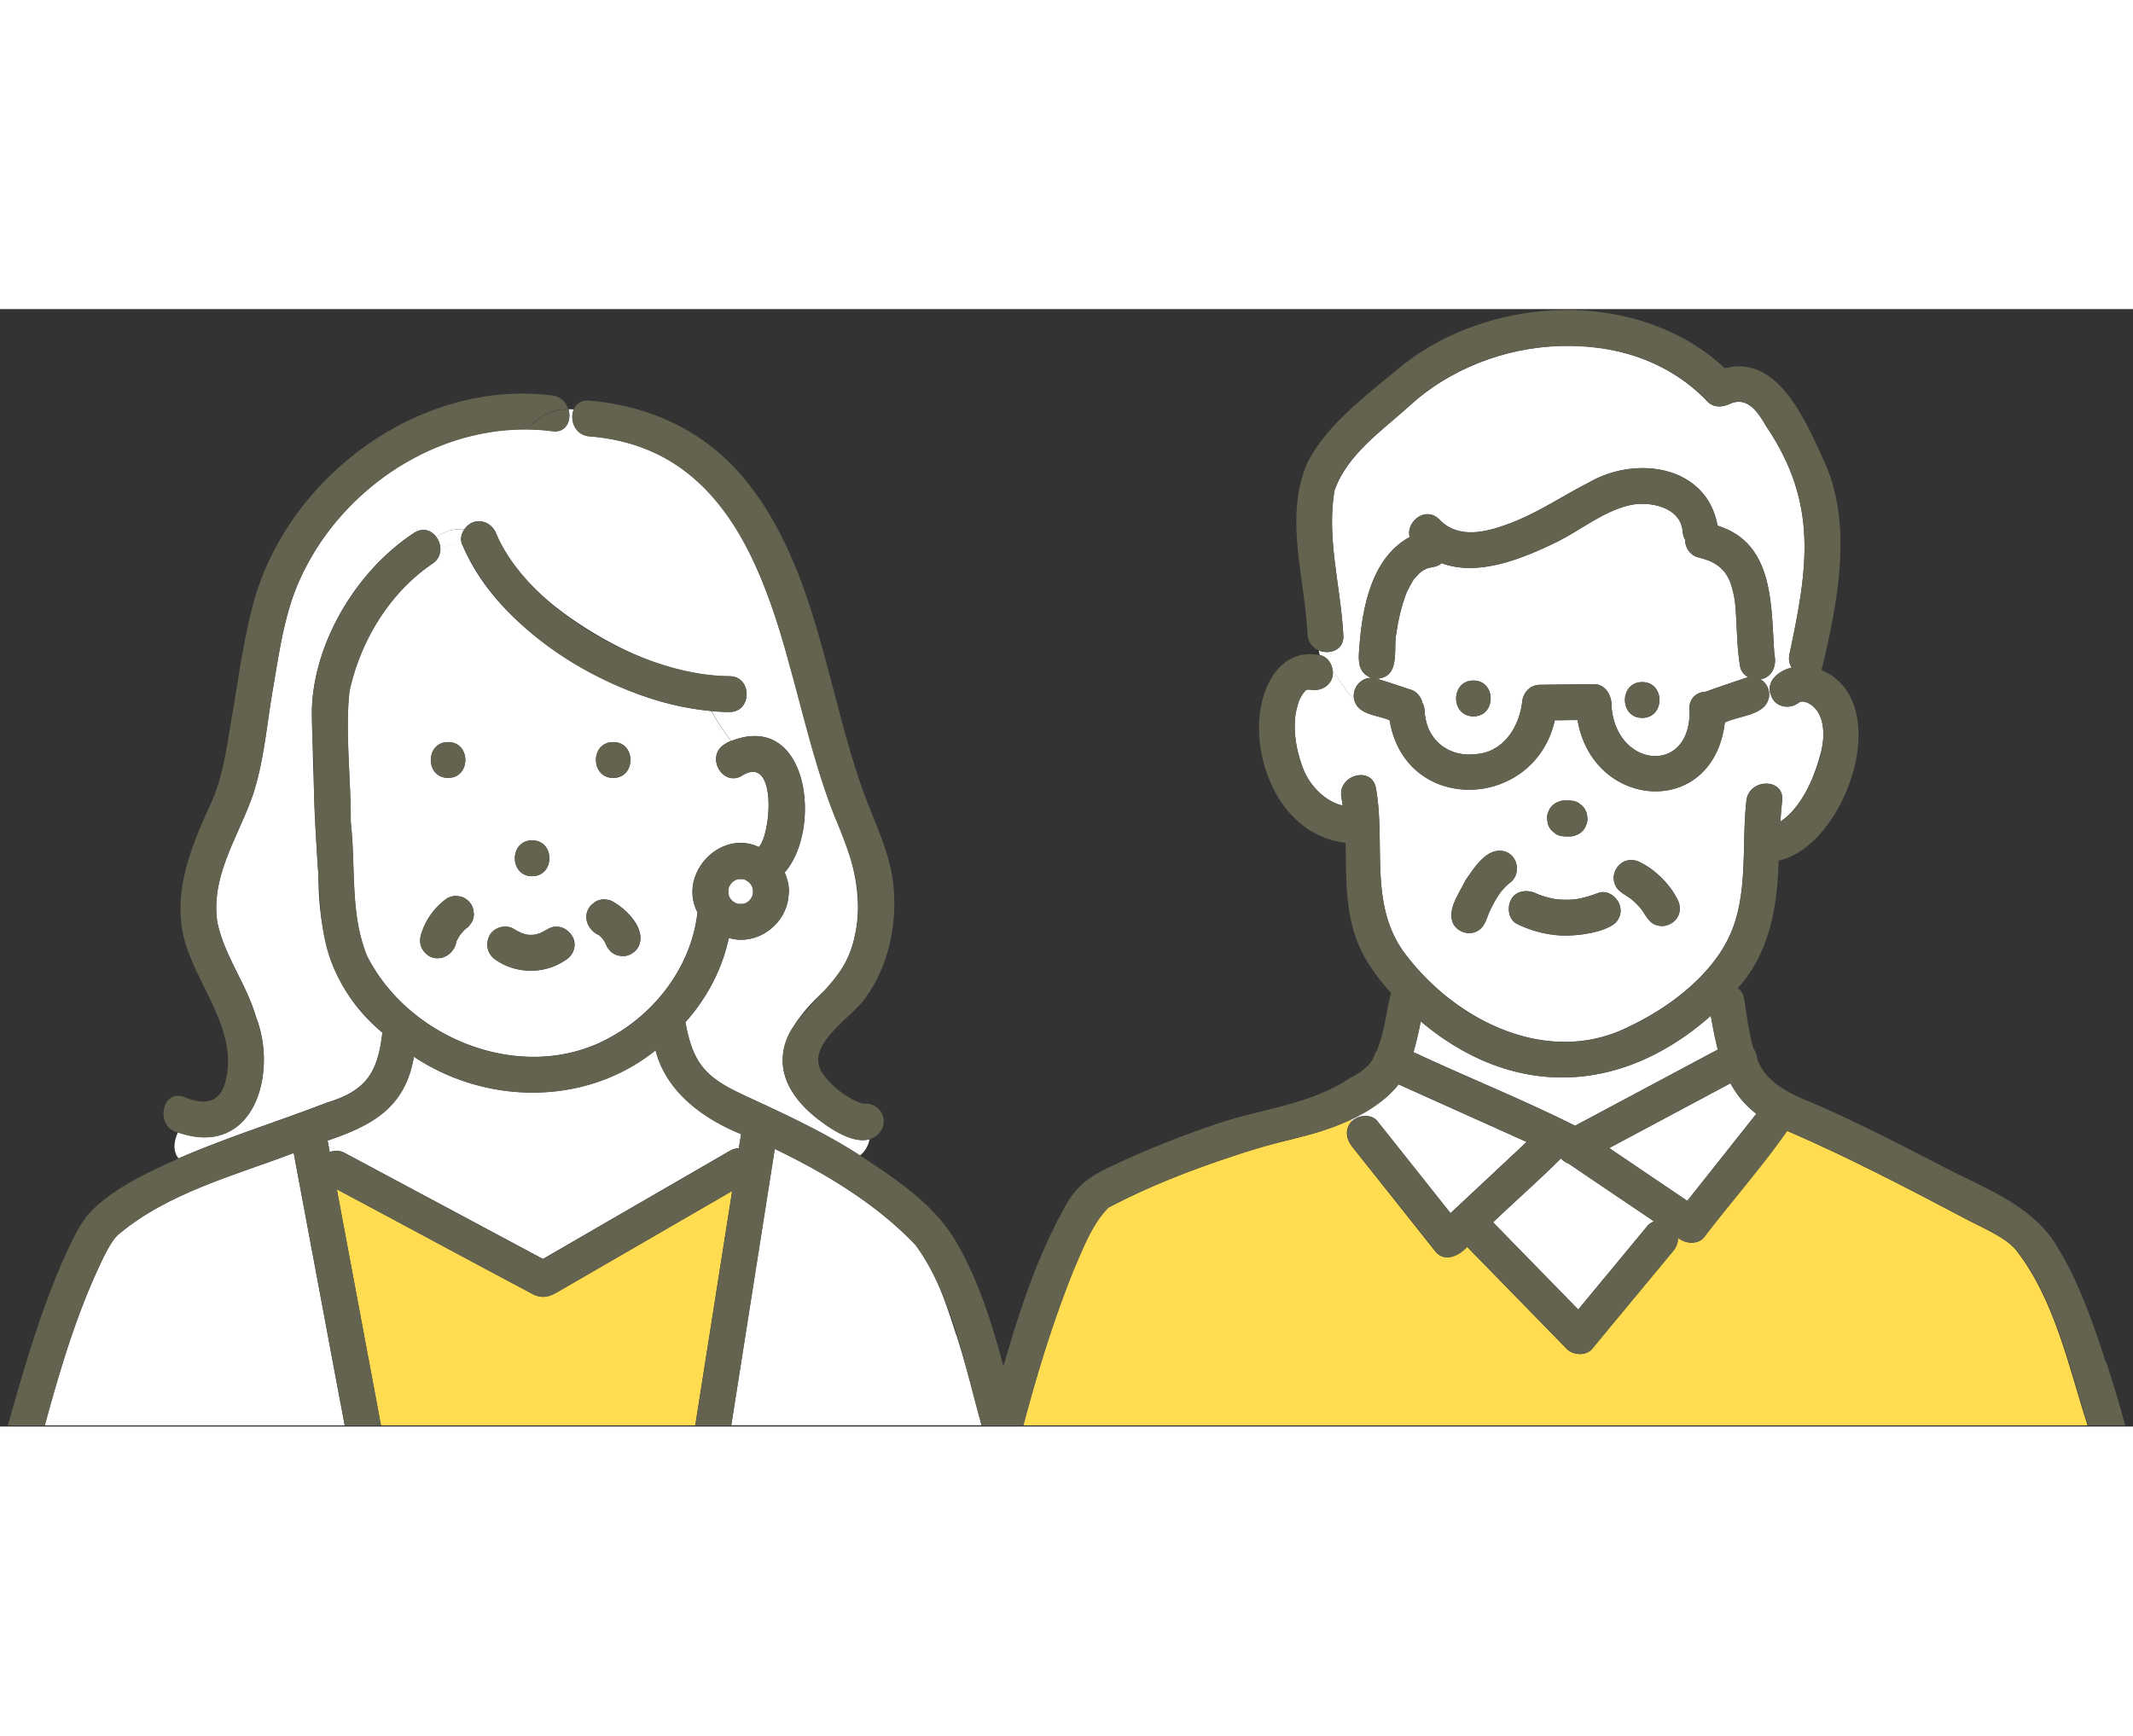
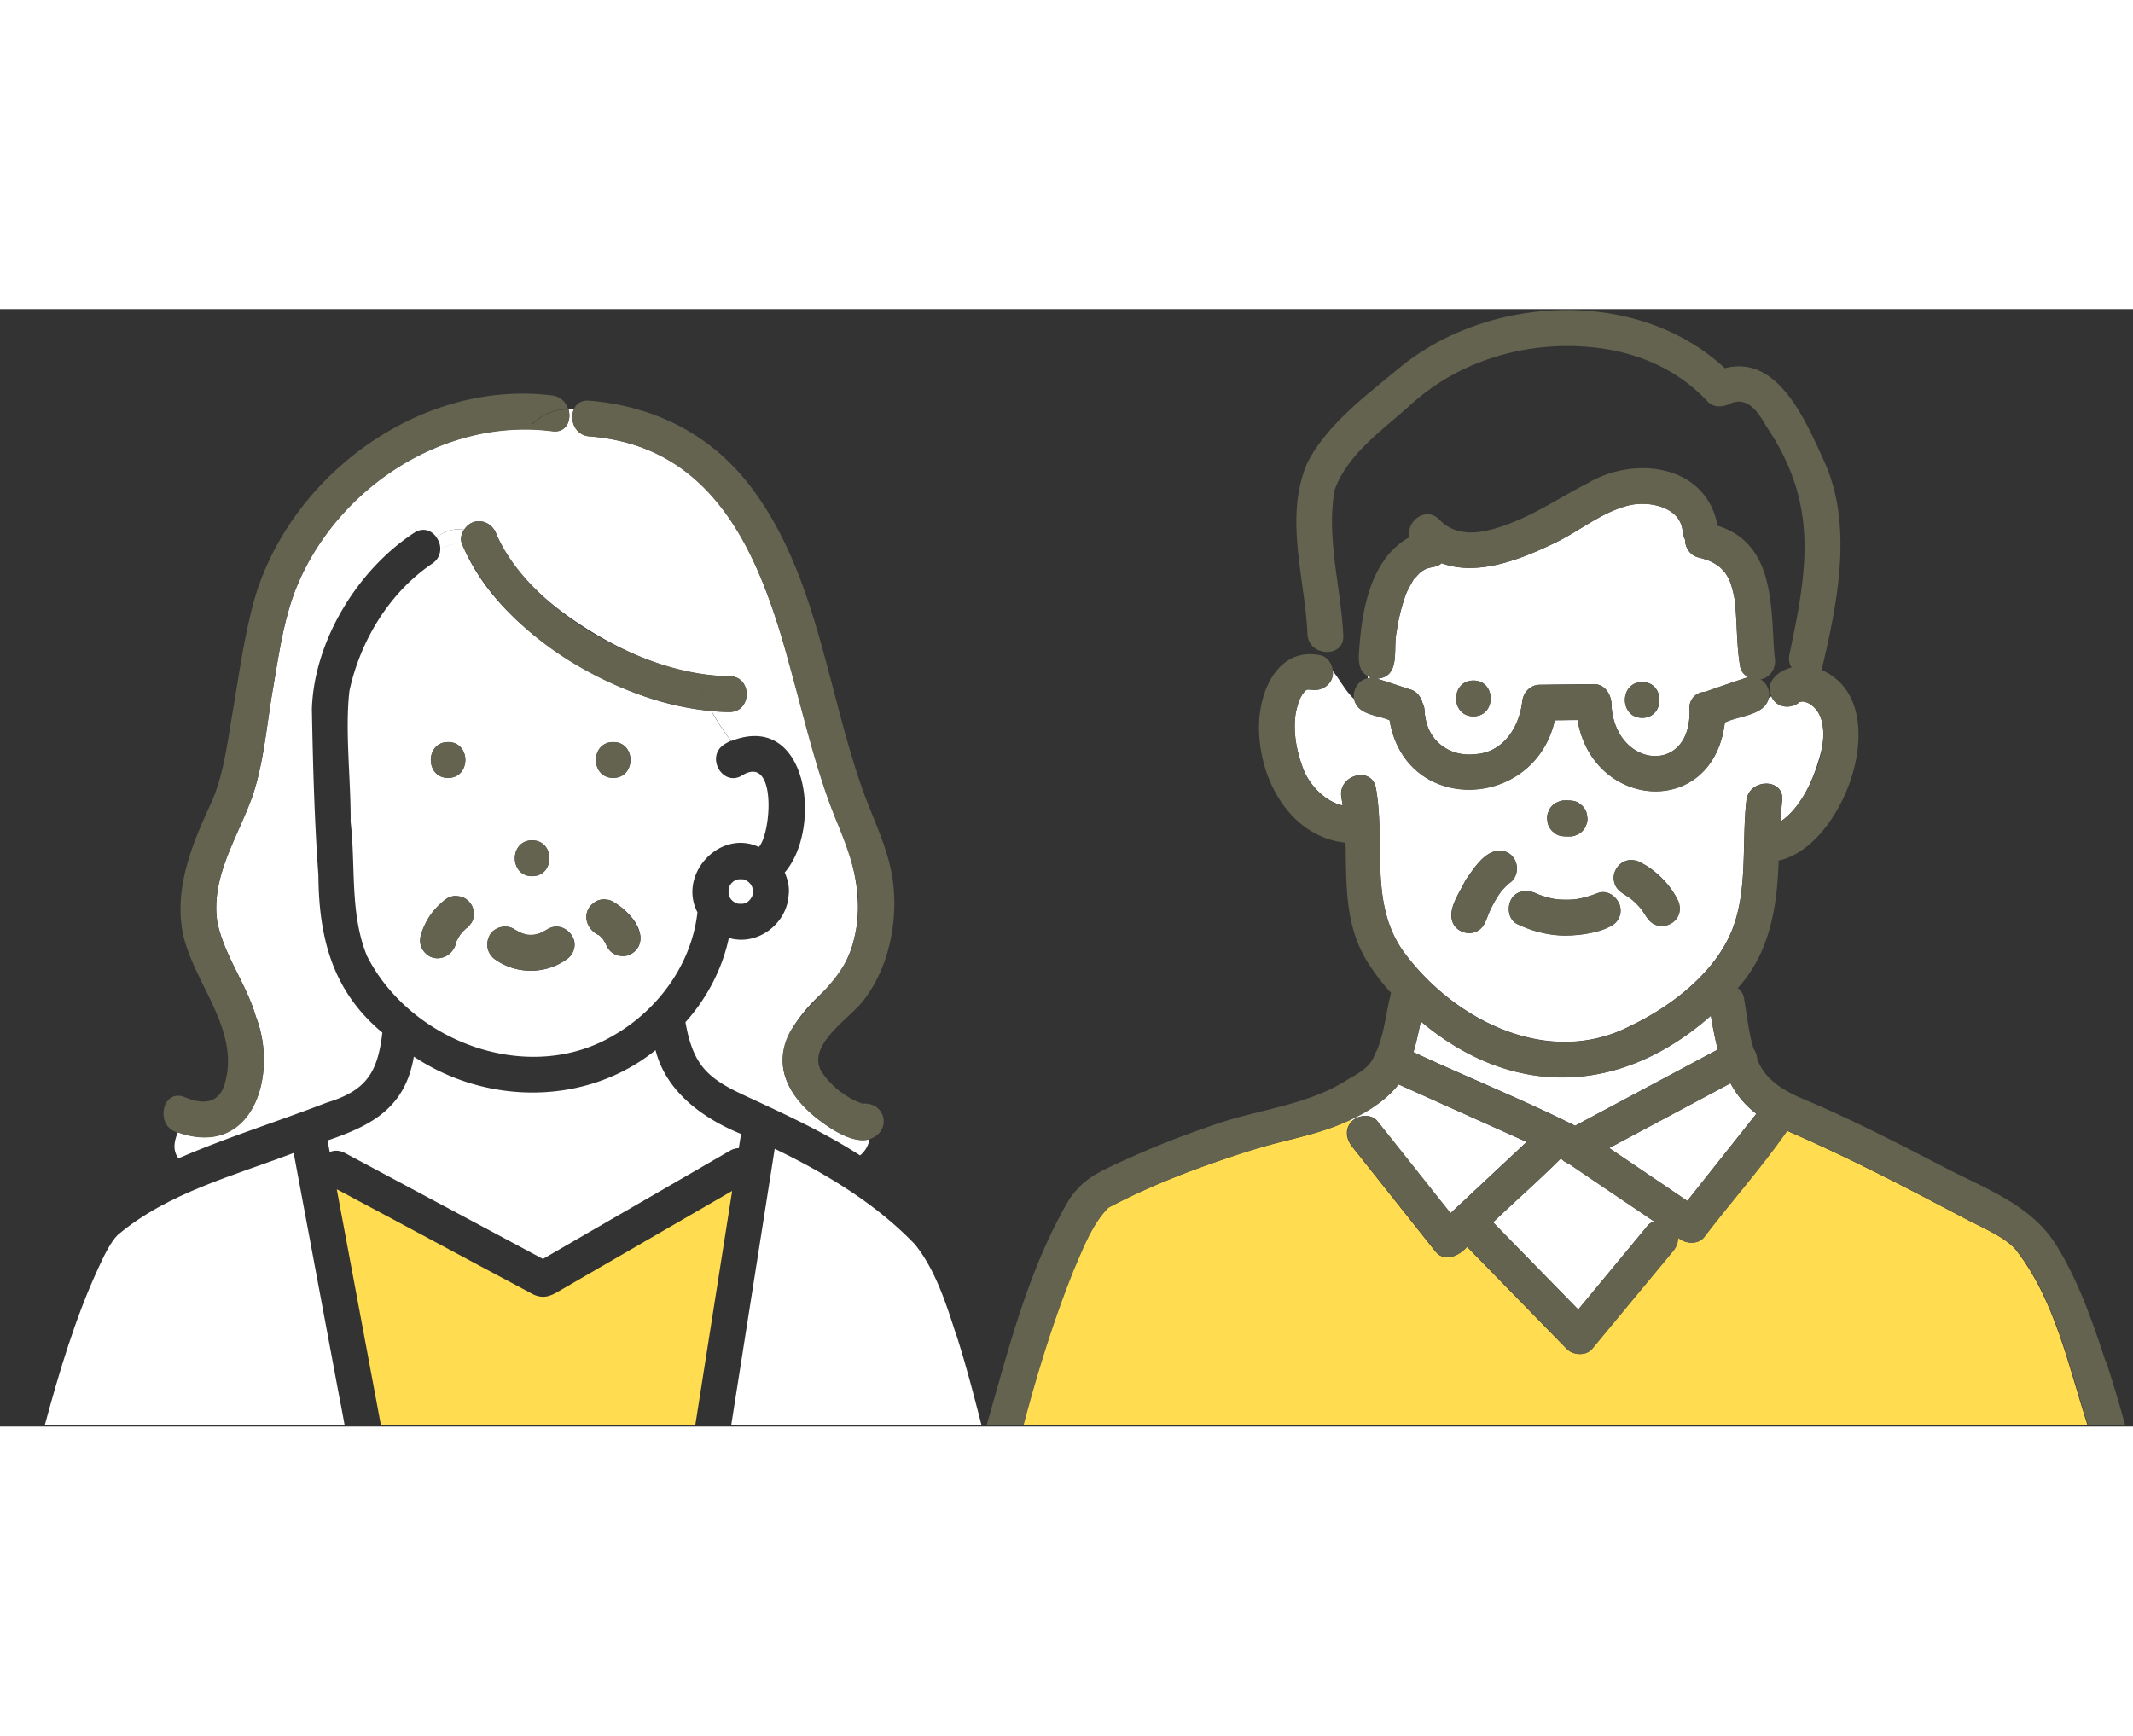
<svg xmlns="http://www.w3.org/2000/svg" width="188" height="153" viewBox="0 0 292 153">
  <rect x="0" y="0" width="292" height="153" fill="#333333" stroke="none" />
  <path d="M89.738 101.469c-9.5 7.636-23.12 7.52-33.082.879-1.183 6.949-5.66 9.402-11.812 11.48.101.535.191 1.055.297 1.59.605-.254 1.316-.266 2.058.121 9.043 4.84 18.086 9.668 27.125 14.512 8.54-4.95 17.074-9.88 25.614-14.824a2.56 2.56 0 0 1 1.199-.344c.105-.653.21-1.293.312-1.945-5.277-2.137-10.285-5.825-11.71-11.481ZM118.313 108.883h-.028c.219.222.028-.207.028 0M130.898 140.45c-1.347-4.192-2.832-8.9-5.632-12.376-5.352-5.601-12.274-9.758-19.211-13.101l-5.957 37.847h34.27c-1.067-4.144-2.138-8.3-3.454-12.386Zm0 0" style="stroke:none;fill-rule:nonzero;fill:#fff;fill-opacity:1" />
  <path d="M111.293 110.34c-7.102-6.153-4.121-11.899 1.852-17.278 6.195-6.386 4.816-15.73 1.335-23.113-7.796-18.82-7.77-50.312-33.78-52.539-2.016-.18-2.727-2.273-2.134-3.668-.254-.015-.504-.031-.742-.031.43 1.484-.281 3.238-2.195 2.984C60.75 14.765 46 24.555 40.5 38.293c-1.719 4.398-2.355 9.18-3.156 13.816-.817 4.707-1.215 9.805-2.711 14.348-1.942 5.645-5.766 11.055-4.906 17.32.902 4.664 3.984 8.528 5.304 13.09 3.098 7.856-.37 19.457-10.672 15.832-.668 1.547-.609 2.676.075 3.582 6.625-2.883 13.578-5.035 20.304-7.636 5.383-1.633 6.969-4.086 7.606-9.582-6.848-5.688-8.7-13.028-8.758-21.583-.55-7.546-.742-15.136-.89-22.683.28-9.344 6.253-19.117 14.007-24.168 1.23-.8 2.399-.313 3.05.61 1.056-.774 2.255-1.262 3.798-1.04 1.156-1.855 3.765-1.308 4.414.637 2.418 5.824 7.96 10.281 13.195 13.445 5.586 3.371 12.078 5.957 18.692 5.985 3.156 0 3.14 4.918 0 4.902-.817 0-1.633-.059-2.434-.117a31 31 0 0 0 2.684 4.086c10.554-4.16 12.539 11.984 7.324 18.004.398.933.695 2.046.531 3.117-.25 3.965-4.328 6.996-8.18 5.84-.89 4.218-3.011 8.285-5.945 11.539.398 2.156.965 4.367 2.34 6.105 1.469 1.86 3.691 2.957 5.781 3.938 5.426 2.523 10.746 4.945 15.785 8.199a3.6 3.6 0 0 0 1.293-2.227c-2.492.743-6.11-1.949-7.738-3.3Zm0 0" style="stroke:none;fill-rule:nonzero;fill:#fff;fill-opacity:1" />
  <path d="M78.254 48.262c-6.3-3.89-12.125-9.164-15.016-16.117-.265-.637-.09-1.352.297-1.946-1.543-.207-2.742.266-3.793 1.04.324.46.531 1.011.531 1.573.907-.43 1.84-.71 2.79-.71-.95 0-1.883.296-2.79.71 0 .758-.312 1.516-1.125 2.051-5.84 3.953-9.828 10.547-11.308 17.395-.64 5.39.207 12.238.16 17.945.71 6.117-.133 12.55 2.238 18.36 5.973 11.777 22.102 17.824 33.797 10.859 6.09-3.508 10.656-9.777 11.442-16.832-2.711-5.2 3.07-11.438 8.406-8.942 1.734-1.918 2.46-12.699-2.254-9.82-2.668 1.695-5.113-2.539-2.477-4.23.297-.196.61-.344.907-.493a30 30 0 0 1-2.684-4.085c-6.773-.563-13.43-3.25-19.152-6.79Zm5.691 11.023c3.157 0 3.14 4.903 0 4.903s-3.14-4.903 0-4.903M72.844 72.742c3.156 0 3.14 4.903 0 4.903-3.145 0-3.145-4.903 0-4.903M61.34 59.285c3.16 0 3.144 4.903 0 4.903-3.14 0-3.14-4.903 0-4.903m3.441 24.168a1.76 1.76 0 0 1-.445.832c-.18.266-.402.473-.684.621.149-.117.297-.222.446-.34-.414.329-.77.7-1.098 1.098a7 7 0 0 0-.516.922c-.418 2.348-3.336 3.207-4.64 1.086-.696-1.129-.117-2.438.386-3.524.665-1.378 1.72-2.566 2.961-3.46.387-.223.79-.325 1.23-.34.224.03.43.058.653.09.906.238 1.692 1.097 1.75 2.035q.11.487-.043.98m13.785 4.203c-.164.625-.593 1.13-1.129 1.469-2.832 1.95-6.699 1.95-9.53 0-1.157-.742-1.512-2.137-.876-3.355.594-1.145 2.27-1.575 3.352-.875.328.207.683.382 1.039.546.25.09.516.164.77.223.324.031.652.031.992 0 .254-.059.504-.133.757-.207.356-.164.711-.34 1.036-.55 1.793-1.157 4.226.773 3.59 2.765Zm8.79-.281c-.461.816-1.512 1.363-2.434 1.172a1.8 1.8 0 0 1-.902-.297 1.85 1.85 0 0 1-.684-.625 2 2 0 0 1-.356-.61c-.117-.265-.28-.519-.44-.769a6 6 0 0 0-.505-.508c-1.797-.758-2.46-3.133-.789-4.379.238-.226.52-.359.832-.449q.488-.153.977-.043c.328 0 .625.117.906.297 1.957 1.129 4.61 3.79 3.41 6.211Zm0 0" style="stroke:none;fill-rule:nonzero;fill:#fff;fill-opacity:1" />
  <path d="M100.23 120.734c-7.722 4.473-15.46 8.946-23.18 13.414-1.335.774-2.327 1.5-3.96.805-9.012-4.785-17.992-9.656-26.988-14.441 2.015 10.77 4.03 21.554 6.046 32.324h43.028c1.691-10.695 3.379-21.406 5.054-32.102m0 0" style="stroke:none;fill-rule:nonzero;fill:#ffdc50;fill-opacity:1" />
-   <path d="M46.621 149.867c-2.137-11.437-4.285-22.89-6.418-34.328-8.226 3.133-17.238 5.45-24.074 11.215-.977.933-1.942 2.953-2.668 4.543-3.156 6.832-5.363 14.246-7.336 21.539h41.059c-.18-.996-.371-1.977-.547-2.969Zm0 0" style="stroke:none;fill-rule:nonzero;fill:#fff;fill-opacity:1" />
-   <path d="M130.813 127.586c-2.997-5.082-8.274-8.543-13.09-11.707-5.04-3.27-10.348-5.676-15.785-8.2-2.09-.98-4.313-2.077-5.782-3.937-1.379-1.738-1.926-3.949-2.34-6.105 2.934-3.254 5.051-7.32 5.942-11.54 3.855 1.157 7.914-1.859 8.183-5.84.16-1.07-.132-2.183-.535-3.116 5.219-6.02 3.23-22.164-7.32-18.004-.313.148-.625.297-.906.488-2.653 1.695-.192 5.926 2.476 4.234 4.711-2.882 3.989 7.887 2.254 9.82-5.336-2.511-11.117 3.743-8.406 8.942-.785 7.04-5.352 13.324-11.442 16.828-11.695 6.969-27.824.922-33.796-10.86-2.371-5.804-1.528-12.237-2.239-18.359.047-5.703-.8-12.55-.16-17.94 1.496-6.849 5.48-13.43 11.309-17.395a2.38 2.38 0 0 0 1.125-2.051c-2.223 1.054-4.211 3.015-5.364 4.187 1.153-1.156 3.141-3.133 5.364-4.187-.016-1.711-1.75-3.387-3.586-2.184-7.754 5.05-13.727 14.824-14.008 24.168-.09 3.043.254 6.106.281 9.149-.074 4.53.34 9.03.61 13.546.265 4.235.308 8.38 1.941 12.36 1.465 3.597 3.926 6.656 6.816 9.21-.652 5.528-2.222 7.946-7.601 9.583-6.715 2.597-13.684 4.754-20.309 7.633-4.09 1.828-8.492 3.832-11.754 6.996-1.273 1.265-2.18 2.941-2.964 4.547-3.809 7.96-6.239 16.53-8.657 25h5.07c1.985-7.293 4.18-14.707 7.337-21.54.742-1.59 1.691-3.609 2.668-4.546 6.832-5.778 15.847-8.079 24.074-11.215q3.487 18.65 6.98 37.3h4.965c-2.016-10.769-4.031-21.554-6.047-32.324 9.012 4.801 17.992 9.657 26.992 14.438 1.63.7 2.621-.028 3.957-.8 7.723-4.47 15.457-8.942 23.18-13.415-1.687 10.695-3.363 21.406-5.055 32.102h4.922c1.989-12.61 3.973-25.239 5.961-37.848 6.95 3.34 13.871 7.5 19.223 13.101 5.172 7.188 6.656 16.399 9.086 24.747h5.054c-2.207-8.528-4.12-17.602-8.613-25.254ZM99.89 80.57v.032zm2.343.7h.016zm.68-2.348v-.031zm-2.34-.7h-.015zm-.832 1.204c.031-.117.047-.223.09-.34.074-.137.164-.285.254-.418.086-.09.176-.176.266-.266.132-.09.265-.164.414-.254a1.4 1.4 0 0 1 .328-.074h.62c.118.031.224.047.34.09.133.074.282.164.419.254l.265.266c.09.132.176.265.25.418.047.16.075.296.106.445v.414c-.031.148-.059.312-.106.445-.074.133-.16.281-.25.418q-.136.13-.265.266c-.137.09-.27.164-.418.254a1.4 1.4 0 0 1-.325.074h-.625c-.117-.031-.222-.047-.324-.09a6 6 0 0 1-.414-.254q-.135-.133-.27-.265c-.085-.133-.16-.27-.25-.418 0-.028-.015-.059-.015-.075a2 2 0 0 1-.059-.265v-.625Zm1.41 35.488c-.386 0-.785.09-1.203.34-8.535 4.95-17.074 9.879-25.613 14.824-9.04-4.84-18.082-9.668-27.121-14.512-.742-.402-1.453-.37-2.063-.117-.101-.535-.191-1.054-.297-1.59 6.153-2.082 10.645-4.546 11.813-11.484 9.96 6.625 23.586 6.762 33.086-.875 1.437 5.66 6.445 9.344 11.707 11.484-.102.653-.207 1.29-.309 1.946Zm0 0" style="stroke:none;fill-rule:nonzero;fill:#636350;fill-opacity:1" />
+   <path d="M46.621 149.867c-2.137-11.437-4.285-22.89-6.418-34.328-8.226 3.133-17.238 5.45-24.074 11.215-.977.933-1.942 2.953-2.668 4.543-3.156 6.832-5.363 14.246-7.336 21.539h41.059c-.18-.996-.371-1.977-.547-2.969m0 0" style="stroke:none;fill-rule:nonzero;fill:#fff;fill-opacity:1" />
  <path d="M67.016 85.77c-.641 1.218-.286 2.613.87 3.355 2.848 1.945 6.704 1.945 9.532 0 2.742-1.707.328-5.777-2.473-4.23a9 9 0 0 1-1.039.546c-.25.09-.488.164-.754.207a5.3 5.3 0 0 1-.996 0 6 6 0 0 1-.77-.222c-.355-.16-.71-.34-1.038-.547-1.082-.7-2.743-.254-3.348.875ZM83.941 64.188c3.145 0 3.16-4.903 0-4.903-3.156 0-3.156 4.903 0 4.903M72.844 72.742c-3.14 0-3.156 4.903 0 4.903s3.156-4.903 0-4.903M61.34 64.188c3.14 0 3.156-4.903 0-4.903s-3.156 4.903 0 4.903M64.773 83.453q.16-.493.047-.98c-.058-.938-.843-1.797-1.75-2.035-.222-.032-.43-.06-.652-.09-.445 0-.86.117-1.23.34-1.75 1.218-3.008 3.046-3.602 5.097a2.47 2.47 0 0 0 .254 1.887c1.305 2.121 4.238 1.262 4.637-1.086.148-.313.328-.625.52-.922.327-.398.683-.785 1.097-1.098-.149.118-.297.223-.446.34.282-.148.504-.355.684-.62a1.9 1.9 0 0 0 .441-.833M80.59 82.04c-.844 1.413 0 3.077 1.426 3.698.175.164.34.328.504.508.16.25.324.504.445.77.086.222.191.433.355.609a1.8 1.8 0 0 0 .68.625c.281.18.578.281.906.297 1.645.355 3.2-1.473 2.68-3.059-.606-1.843-1.953-3.402-3.66-4.324a1.8 1.8 0 0 0-.903-.297 1.86 1.86 0 0 0-.98.043c-.309.074-.59.223-.828.445-.266.18-.477.403-.625.684M118.05 108.777c-2.152-.726-4.316-2.406-5.573-4.351-2.137-3.567 3.703-7.203 5.617-9.625 3.496-4.399 4.816-10.621 4.18-16.133-.536-4.633-2.669-8.586-4.196-12.895-4.875-13.753-6.27-29.59-15.34-41.5-5.457-7.16-13.175-10.98-22.07-11.738-1.113-.086-1.824.461-2.137 1.235-.59 1.398.137 3.507 2.137 3.668 17.074 1.25 23.402 16.312 27.273 30.867 2.043 7.25 3.676 14.68 6.52 21.675 2.164 5.317 4.004 10.247 2.492 16.07-.98 5.497-5.96 8.333-8.715 12.747-2.46 4.32-.52 8.601 3.051 11.57 1.617 1.352 5.234 4.055 7.738 3.297.18-.965.032-2.035-.52-3.102.536 1.083.684 2.153.52 3.102 3.157-1.082 2.223-5.168-.965-4.871Zm.235.121h.031c0-.21.192.223-.03 0M72.84 15.762c1.644-1.649 3.305-2.051 4.95-2.035-.282-.938-1.009-1.754-2.192-1.903C57.293 9.524 39 23.22 34.523 40.88c-1.23 4.812-1.894 9.789-2.742 14.691-.695 4.07-1.183 8.243-2.875 12.047-2.61 5.645-5.172 11.766-3.824 18.094 1.602 6.906 8.094 13.324 5.543 20.809-1.023 2.453-3.172 2.273-5.336 1.382-3.14-1.277-4.148 4.07-.934 4.844.282-.656.684-1.367 1.215-2.183a14 14 0 0 0-1.215 2.183c10.301 3.594 13.77-7.95 10.672-15.836-1.316-4.558-4.402-8.422-5.304-13.086-.86-6.27 2.965-11.676 4.906-17.32 1.496-4.547 1.898-9.656 2.71-14.352.802-4.632 1.438-9.418 3.157-13.812 5.484-13.742 20.25-23.531 35.129-21.598 1.914.238 2.64-1.515 2.195-2.988-1.644 0-3.304.387-4.949 2.035Zm0 0" style="stroke:none;fill-rule:nonzero;fill:#636350;fill-opacity:1" />
  <path d="M99.848 50.266c-11.516-.149-27.067-8.672-31.883-19.43-.504-1.23-1.617-2.078-3.008-1.707-1.156.312-2.21 1.797-1.707 3.016 5.559 12.64 20.754 21.496 34.168 22.906a68 68 0 0 1-1.734-3.344c.562 1.113 1.109 2.23 1.734 3.344.812.058 1.613.117 2.43.117 3.144 0 3.156-4.887 0-4.902m0 0" style="stroke:none;fill-rule:nonzero;fill:#636350;fill-opacity:1" />
  <path d="M101.98 78.133a2 2 0 0 0-.265-.059h-.621c-.121.031-.207.043-.328.074a4 4 0 0 0-.414.254c-.09.09-.18.176-.266.266-.09.133-.164.27-.254.418-.043.102-.059.223-.09.34v.625c.016.09.031.18.063.265 0 0 0 .032.011.075.075.148.164.285.254.418l.266.265c.133.09.27.164.414.254.105.043.223.059.328.09h.621c.121-.031.207-.047.328-.074.149-.074.282-.164.414-.254l.266-.266c.09-.136.164-.27.254-.418.059-.148.074-.297.102-.445v-.414a4 4 0 0 0-.102-.445 3.4 3.4 0 0 0-.254-.418 9 9 0 0 0-.266-.266c-.132-.09-.265-.164-.414-.254-.03 0-.047-.016-.074-.031ZM195.2 35.547c-.192.058-.102.027.015 0zM215.625 111.809c6.508-3.477 13.027-6.954 19.535-10.43-.383-1.5-.68-3.059-.95-4.633-12.3 10.86-27.093 11.395-39.706.774-.297 1.41-.594 2.851-1.008 4.218 7.336 3.414 14.91 6.461 22.129 10.07M236.89 106c-5.527 2.957-11.07 5.914-16.597 8.867 3.555 2.406 7.129 4.813 10.684 7.235 3.16-3.98 6.3-7.946 9.457-11.926-1.555-1.176-2.696-2.602-3.543-4.176M214.719 116.992a2.7 2.7 0 0 1-1.04-.71c-3.007 3-6.21 5.82-9.292 8.745 3.883 3.985 7.781 7.965 11.664 11.946 3.16-3.82 6.332-7.637 9.488-11.47.234-.28.547-.476.902-.593-3.898-2.644-7.824-5.273-11.722-7.933ZM187.234 50.266v.285c.164-.031.328-.047.477-.063a2.7 2.7 0 0 1-.477-.222m0 0" style="stroke:none;fill-rule:nonzero;fill:#fff;fill-opacity:1" />
  <path d="M249.313 56.195c-.27-1.117-1.083-1.992-1.958-2.332 0 0-.488-.105-.503-.136-.075 0-.18 0-.266.015 0 .031-.297.121-.164 0-1.2 1.102-3.293.89-3.93-.726-.133.074-.25.164-.37.25-.517 2.363-4.118 2.394-6 3.328-1.587 13.222-18.087 11.988-20.161-.34-1.035 0-2.074.027-3.113.027-2.77 12.317-20.438 13.028-22.618 0-1.69-.742-4.386-.695-4.863-2.894-1.183-1.07-1.91-2.614-2.933-3.848.207 1.707-1.496 2.895-3.055 2.54.344.058-.074.03-.324 0-.075.015-.164.03-.239.058a.4.4 0 0 1-.101.074c-.106.121-.297.312-.328.36.117-.137.133-.15.105-.106-.27.297-.445.715-.61.996a13.7 13.7 0 0 0-.546 2.078c-.313 2.645.191 5.14 1.11 7.516.831 2.097 2.937 4.383 5.35 4.902-.042-.355-.105-.727-.163-1.082-.563-3.09 4.152-4.398 4.715-1.309 1.347 7.489-.918 15.598 3.644 22.207 6.88 9.536 19.953 16.207 31.219 10.356 5.363-2.543 11.262-7.027 13.695-12.629 2.446-5.629 1.496-12.238 2.164-18.195.356-3.106 5.246-3.133 4.89 0-.105.949-.179 1.902-.237 2.867 2.55-1.707 4.078-4.844 5.011-7.637.696-2.168 1.215-4.097.594-6.387ZM211.988 68.79c.106-.297.266-.562.504-.785.223-.238.488-.402.785-.508.297-.148.61-.223.95-.207.652 0 1.32-.027 1.882.344.164.133.328.25.489.387.297.308.52.668.625 1.082.027.222.058.43.086.652 0 .344-.059.656-.207.953a1.9 1.9 0 0 1-.504.785 1.95 1.95 0 0 1-.786.508 1.9 1.9 0 0 1-.949.207c-.652 0-1.316.031-1.883-.344-.16-.133-.324-.25-.488-.383-.297-.312-.52-.671-.62-1.085-.032-.223-.06-.43-.09-.653 0-.344.058-.656.206-.953m-6.535 11.008a16 16 0 0 0-1.633 2.898c-.367.89-.605 1.887-1.496 2.407-1.11.695-2.71.25-3.347-.88-1.008-1.945.828-4.261 1.644-6.03 1.2-1.676 2.86-4.5 5.262-3.965 2.058.535 2.414 3.402.594 4.472q.198-.158.398-.312a9 9 0 0 0-1.422 1.41m16.067 3.758c-.34.593-.844.89-1.47 1.129-3.956 1.62-8.491 1.398-12.316-.477-1.246-.578-1.453-2.27-.875-3.355.711-1.336 2.387-1.41 3.59-.774.028 0 .043.016.074.031.829.313 1.672.551 2.547.7.86.074 1.72.086 2.567 0 1.066-.149 2.117-.477 3.125-.864 2.004-.71 3.883 1.871 2.758 3.594Zm8.359-.89c-.313 1.276-1.762 2.077-3.008 1.706-1.098-.25-1.559-1.351-2.148-2.168a10 10 0 0 0-1.453-1.457c-.86-.637-2-1.066-2.27-2.226-.383-1.247.445-2.688 1.707-3.016 2.445-.727 7.898 4.695 7.172 7.16m0 0" style="stroke:none;fill-rule:nonzero;fill:#fff;fill-opacity:1" />
-   <path d="M185.508 52.02c.265-.727.992-1.336 1.73-1.485v-.285c-1.449-.816-1.258-2.582-1.14-4.008.402-5.469 1.675-12.195 6.879-15.035-.547-2.11 2.207-4.32 4.074-2.39 2.699 2.792 6.629 1.663 9.8.46 3.778-1.441 7.008-3.683 10.583-5.496 6.402-3.773 16.187-2.465 17.699 5.867 7.855 2.438 7.289 11.098 7.781 17.766-.031-.266-.031-.324-.031-.281.387 1.515-.164 3.254-1.867 3.566.875.504 1.347 1.586 1.125 2.582.12-.09.238-.176.37-.25-.96-2.023 1.024-3.535 2.759-3.937-.297-.492-.43-1.086-.313-1.77 2.508-11.808 4.004-20.617-3.14-31.222-1.157-1.977-2.594-4.278-5.13-3.075-.964.461-2.18.461-2.964-.386-10.582-11.098-29.895-9.36-40.703.55-3.762 3.414-8.536 6.641-10.317 11.602-1.156 6.535.86 13.277 1.188 19.828.175 2.066-1.868 2.75-3.364 2.11.059.206.086.433.149.64 1.008.191 1.66 1.188 1.746 2.184 1.039 1.23 1.75 2.761 2.937 3.847-.09-.46-.03-.953.133-1.382Zm0 0" style="stroke:none;fill-rule:nonzero;fill:#fff;fill-opacity:1" />
  <path d="M238.227 48.96c-.52-2.956-.399-5.972-.727-8.956a13.7 13.7 0 0 0-.71-2.809 7 7 0 0 0-.68-1.172c-.27-.285-.536-.597-.848-.832-.457-.312-.875-.582-1.39-.773-.462-.164-.935-.313-1.411-.43-1.082-.27-1.793-1.34-1.777-2.422a2.5 2.5 0 0 1-.329-1.086c-.265-3.46-4.683-4.261-7.351-3.609-3.676.89-6.7 3.461-10.047 5.094-4.7 2.273-10.644 4.664-15.61 2.824-.562.563-1.378.488-2.074.758-.253.117-.476.25-.71.414-.356.27-.653.684-.981.965-.398.656-.668 1.16-1.008 1.844-.68 1.753-1.125 3.625-1.394 5.48-.516 2.273.64 6.105-2.68 6.36 1.586.472 3.156 1.023 4.727 1.527.757.27 1.32 1.011 1.496 1.77.27.445.297.964.328 1.484.027.297-.121-.387.058.386.473 3.477 3.453 5.586 6.891 5.157 3.707-.223 5.902-3.551 6.36-6.97.074-1.366 1.023-2.507 2.46-2.523q3.643-.044 7.309-.09c1.687-.03 2.562 1.606 2.488 3.106.668 8.48 11.028 9.371 10.672.297-.101-1.102.668-2.125 1.766-2.305a5 5 0 0 1 .43-.058c1.94-.684 3.882-1.368 5.84-1.989-.548-.312-.993-.804-1.098-1.43Zm-36.52 6.802c-3.16 0-3.144-4.903 0-4.903 3.14 0 3.14 4.903 0 4.903m23.106.21c-3.157 0-3.141-4.902 0-4.902 3.144 0 3.144 4.903 0 4.903m0 0" style="stroke:none;fill-rule:nonzero;fill:#fff;fill-opacity:1" />
  <path d="M275.98 128.816c-1.585-1.84-4.699-3.058-7.128-4.367-7.961-4.203-15.95-8.363-24.223-11.941-3.527 5.05-7.676 9.715-11.41 14.617-.875 1.023-2.61.844-3.528 0 0 .652-.238 1.32-.683 1.855-3.692 4.458-7.383 8.915-11.086 13.383-.848 1.012-2.594.875-3.453 0l-13.653-13.992c-.992 1.203-3.007 2.184-4.254.742-3.824-4.828-7.664-9.64-11.488-14.468-.816-1.04-1.023-2.434 0-3.461-.09-.059-.164-.133-.25-.192-5.027 2.465-10.703 2.969-15.937 4.945-5.867 1.946-11.707 4.188-17.176 7.086-2.238 2.243-3.484 5.586-4.746 8.497-2.785 6.906-4.977 14.097-6.906 21.316h145.718c-2.609-8.082-4.476-17.2-9.812-24.02Zm0 0" style="stroke:none;fill-rule:nonzero;fill:#ffdc50;fill-opacity:1" />
  <path d="M185.07 111.184c.86-.86 2.64-1.04 3.453 0 3.336 4.203 6.672 8.41 10.024 12.613 3.48-3.254 6.95-6.508 10.433-9.762-5.855-2.629-11.71-5.258-17.55-7.887-1.528 2.079-4.149 3.657-6.625 4.844.09.059.164.133.254.192Zm0 0" style="stroke:none;fill-rule:nonzero;fill:#fff;fill-opacity:1" />
  <path d="M201.707 55.762c3.14 0 3.156-4.903 0-4.903-3.16 0-3.16 4.903 0 4.903M224.813 55.973c3.144 0 3.156-4.903 0-4.903s-3.157 4.903 0 4.903m0 0" style="stroke:none;fill-rule:nonzero;fill:#636350;fill-opacity:1" />
  <path d="M241.043 54.68c.312-.625.68-1.07 1.098-1.399.222-.996-.254-2.078-1.13-2.582 1.438-.254 2.196-1.664 1.942-3.047-.027-.148-.117-.949-.043-.222-.488-6.668.074-15.344-7.781-17.766-1.527-8.348-11.281-9.64-17.7-5.867-3.585 1.812-6.804 4.039-10.581 5.496-3.172 1.219-7.102 2.348-9.797-.461-1.867-1.93-4.625.281-4.078 2.39-5.188 2.84-6.477 9.583-6.875 15.036-.121 1.41-.313 3.191 1.14 4.008q.225.135.473.222a1.6 1.6 0 0 0-.473.063c-1.277.234-2.12 1.617-1.867 2.863.828.758 1.91 1.277 3.496 1.277-1.586 0-2.652-.52-3.496-1.277.473 2.2 3.172 2.14 4.86 2.898 2.18 13.043 19.863 12.313 22.62 0 1.036 0 2.075-.03 3.114-.03 2.09 12.343 18.57 13.546 20.156.343 1.867-.937 5.484-.953 6.004-3.328-.414.328-.785.773-1.098 1.394Zm-45.848-19.133h.016c-.117.043-.207.058-.016 0m44.024 14.867c-1.91.668-3.84 1.277-5.735 1.977-.148 0-.297.03-.43.058a2.15 2.15 0 0 0-1.765 2.305c.356 9.074-10.004 8.2-10.672-.297.059-1.488-.8-3.137-2.488-3.105-2.434.027-4.863.058-7.309.09-1.437 0-2.37 1.171-2.46 2.523-.477 3.418-2.653 6.746-6.36 6.969-3.437.43-6.418-1.68-6.89-5.157-.18-.773-.032-.074-.063-.386-.027-.52-.059-1.04-.324-1.485-.18-.758-.743-1.5-1.496-1.77-1.575-.503-3.145-1.054-4.73-1.527 3.32-.254 2.179-4.07 2.683-6.359.265-1.871.71-3.727 1.394-5.48a22 22 0 0 1 1.008-1.844c.324-.281.606-.696.977-.965.222-.164.46-.297.71-.414.7-.27 1.512-.207 2.079-.758 4.964 1.84 10.906-.55 15.605-2.824 3.367-1.617 6.39-4.203 10.05-5.094 2.669-.64 7.099.164 7.352 3.61.032.417.149.773.325 1.085 0 1.082.699 2.153 1.78 2.422.474.117.95.266 1.407.43.535.207.95.46 1.395.773.312.235.578.547.843.829.27.375.489.773.684 1.175.324.922.578 1.84.711 2.809.324 2.984.207 6 .727 8.957.101.637.53 1.129 1.097 1.426-.031 0-.074 0-.105.015ZM224.602 75.773c-1.793-1.128-4.223.727-3.586 2.762.28 1.156 1.406 1.574 2.265 2.227.535.445 1.008.922 1.453 1.457.594.832 1.055 1.914 2.149 2.168 1.246.37 2.699-.43 3.012-1.707.148-.657.085-1.293-.254-1.887a13.2 13.2 0 0 0-5.04-5.02M206.492 78.7c1.809-1.071 1.469-3.938-.594-4.473-2.386-.536-4.043 2.304-5.261 3.964-.801 1.739-2.637 4.118-1.645 6.032.637 1.129 2.238 1.574 3.352.879.886-.52 1.125-1.516 1.496-2.407.445-1.027.976-2.007 1.629-2.898.43-.52.89-.996 1.426-1.41q-.204.153-.403.312M218.762 79.96c-1.008.388-2.059.712-3.125.86-.86.075-1.723.075-2.567 0a11.8 11.8 0 0 1-2.547-.695c-.03 0-.046-.016-.074-.031-1.203-.637-2.879-.578-3.59.773-.562 1.082-.355 2.778.875 3.356 2.016.937 4.106 1.515 6.328 1.562 2.508-.09 8.508-.402 7.711-4.117-.37-1.156-1.734-2.211-3.011-1.707m0 0" style="stroke:none;fill-rule:nonzero;fill:#636350;fill-opacity:1" />
  <path d="M288.281 144.176c-1.824-5.528-3.793-11.29-6.922-16.219-3.363-5.305-9.648-7.578-15.03-10.371-5.942-3.074-11.93-6.18-18.067-8.836-3.04-1.25-6.551-2.734-7.707-6.105a2.8 2.8 0 0 0-.493-1.368c-.68-2.242-.933-4.722-1.304-6.879-.117-.683-.442-1.144-.871-1.425 4.402-4.813 5.422-11.2 5.601-17.47 9.055-1.87 16.14-21.655 5.883-26.081 2.121-8.945 4.344-19.594.445-28.375-2.652-5.809-6.386-14.84-13.695-12.953-11.945-11.125-32.43-10.114-44.687.062-4.465 3.727-9.696 7.559-12.438 12.848-3.262 7.441-.34 15.836 0 23.601.09 1.086.742 1.786 1.527 2.11 1.497.64 3.543-.043 3.364-2.11-.325-6.55-2.34-13.308-1.184-19.828 1.777-4.96 6.55-8.183 10.317-11.601 6.875-6.297 16.378-8.973 25.582-7.875 5.75.672 11.16 3.047 15.132 7.324.786.848 2 .848 2.965.387 2.52-1.219 3.973 1.086 5.13 3.074 7.128 10.605 5.632 19.445 3.128 31.227-.137.683 0 1.277.309 1.765-1.735.402-3.72 1.93-2.758 3.938 1.691-1.012 3.84-.387 5.054-1.621-1.23 1.234-3.378.609-5.054 1.62.64 1.633 2.73 1.84 3.93.727-.133.121.148.031.164 0 .09 0 .207 0 .265-.015.016.03.488.12.504.136 5.234 2.582.18 14.02-3.633 16.34.063-.969.137-1.918.239-2.867.355-3.137-4.536-3.106-4.891 0-.684 5.957.281 12.582-2.164 18.195-2.43 5.602-8.332 10.07-13.695 12.625-11.266 5.856-24.356-.8-31.215-10.351-4.567-6.61-2.301-14.723-3.649-22.207-.562-3.106-5.277-1.785-4.715 1.304.063.36.122.73.165 1.086-2.403-.52-4.52-2.824-5.352-4.902-.918-2.39-1.438-4.871-1.11-7.516.102-.699.325-1.425.547-2.082.122-.191.266-.504.403-.71.086-.15.398-.493.117-.18.043-.043.223-.25.324-.356a.4.4 0 0 1 .106-.074c.074-.016.164-.043.238-.059.25 0 .664.059.324 0 1.57.356 3.262-.832 3.055-2.539-.477-.566-1.024-1.07-1.719-1.425.695.34 1.242.843 1.719 1.425-.09-.996-.742-1.992-1.75-2.183-5.38-1.043-7.945 4.082-8.317 8.66-.53 7.426 3.75 16.144 11.801 17.02.149 5.706-.18 11.335 3.125 16.519a30 30 0 0 0 3.102 4.039c-.668 2.586-.906 5.543-2.004 8.023-.149.18-.234.387-.297.625-.664 1.559-2.059 2.332-3.48 3.118-5.708 3.757-12.778 4.175-19.094 6.523a128 128 0 0 0-14.004 5.73c-2.285 1.102-3.766 2.172-5.192 4.282-5.57 9.492-8.27 20.41-11.292 30.91h5.054c1.91-7.219 4.121-14.41 6.906-21.316 1.262-2.895 2.504-6.254 4.743-8.497 7.636-4.011 15.875-6.863 24.175-9.18 5.543-1.218 11.891-3.163 15.551-7.695q8.786 3.944 17.547 7.887c-3.48 3.254-6.95 6.508-10.434 9.762-3.335-4.203-6.667-8.41-10.02-12.613-.827-1.04-2.593-.86-3.452 0-1.008 1.027-.832 2.421 0 3.46 3.824 4.829 7.664 9.641 11.488 14.47 1.242 1.44 3.258.46 4.254-.743q6.827 6.996 13.648 13.992c.864.88 2.625 1.012 3.457 0 3.688-4.457 7.38-8.91 11.086-13.383.446-.535.696-1.203.68-1.855.922.844 2.656 1.023 3.531 0 3.735-4.918 7.883-9.566 11.41-14.617 8.274 3.578 16.262 7.738 24.223 11.941 2.445 1.309 5.543 2.54 7.13 4.367 5.335 6.82 7.187 15.926 9.812 24.02h5.082c-.786-2.91-1.66-5.793-2.594-8.66Zm-136.617-21.121c-.207.16-.09.074 0 0m42.91-20.828c-.355-.165-.71-.325-1.082-.473.414-1.383.711-2.809 1.008-4.219 12.613 10.621 27.406 10.086 39.71-.773.267 1.574.563 3.133.946 4.633-6.504 3.476-13.027 6.953-19.535 10.43-6.863-3.446-14.082-6.329-21.047-9.583Zm30.98 23.293a3016 3016 0 0 0-9.488 11.468c-3.882-3.984-7.78-7.965-11.664-11.945 3.067-2.941 6.286-5.746 9.293-8.75.282.312.637.582 1.04.715 3.898 2.66 7.824 5.289 11.722 7.933-.34.118-.652.297-.902.594Zm5.438-3.418c-3.558-2.407-7.129-4.813-10.687-7.235 5.53-2.953 11.074-5.91 16.601-8.867a12.8 12.8 0 0 0 3.543 4.176zm0 0" style="stroke:none;fill-rule:nonzero;fill:#636350;fill-opacity:1" />
  <path d="M213 71.852c.563.355 1.23.34 1.883.34.34 0 .652-.06.949-.208a2 2 0 0 0 .785-.504c.238-.222.399-.492.504-.789.149-.296.223-.609.207-.949-.031-.222-.058-.433-.09-.656a2.55 2.55 0 0 0-.62-1.082c-.165-.133-.329-.254-.49-.387-.565-.355-1.23-.344-1.882-.344-.344 0-.652.063-.95.211a1.9 1.9 0 0 0-.784.504 1.9 1.9 0 0 0-.504.785c-.149.301-.223.61-.207.954.027.222.058.43.086.652.12.418.328.773.625 1.086.16.133.324.25.488.387m0 0" style="stroke:none;fill-rule:nonzero;fill:#636350;fill-opacity:1" />
</svg>